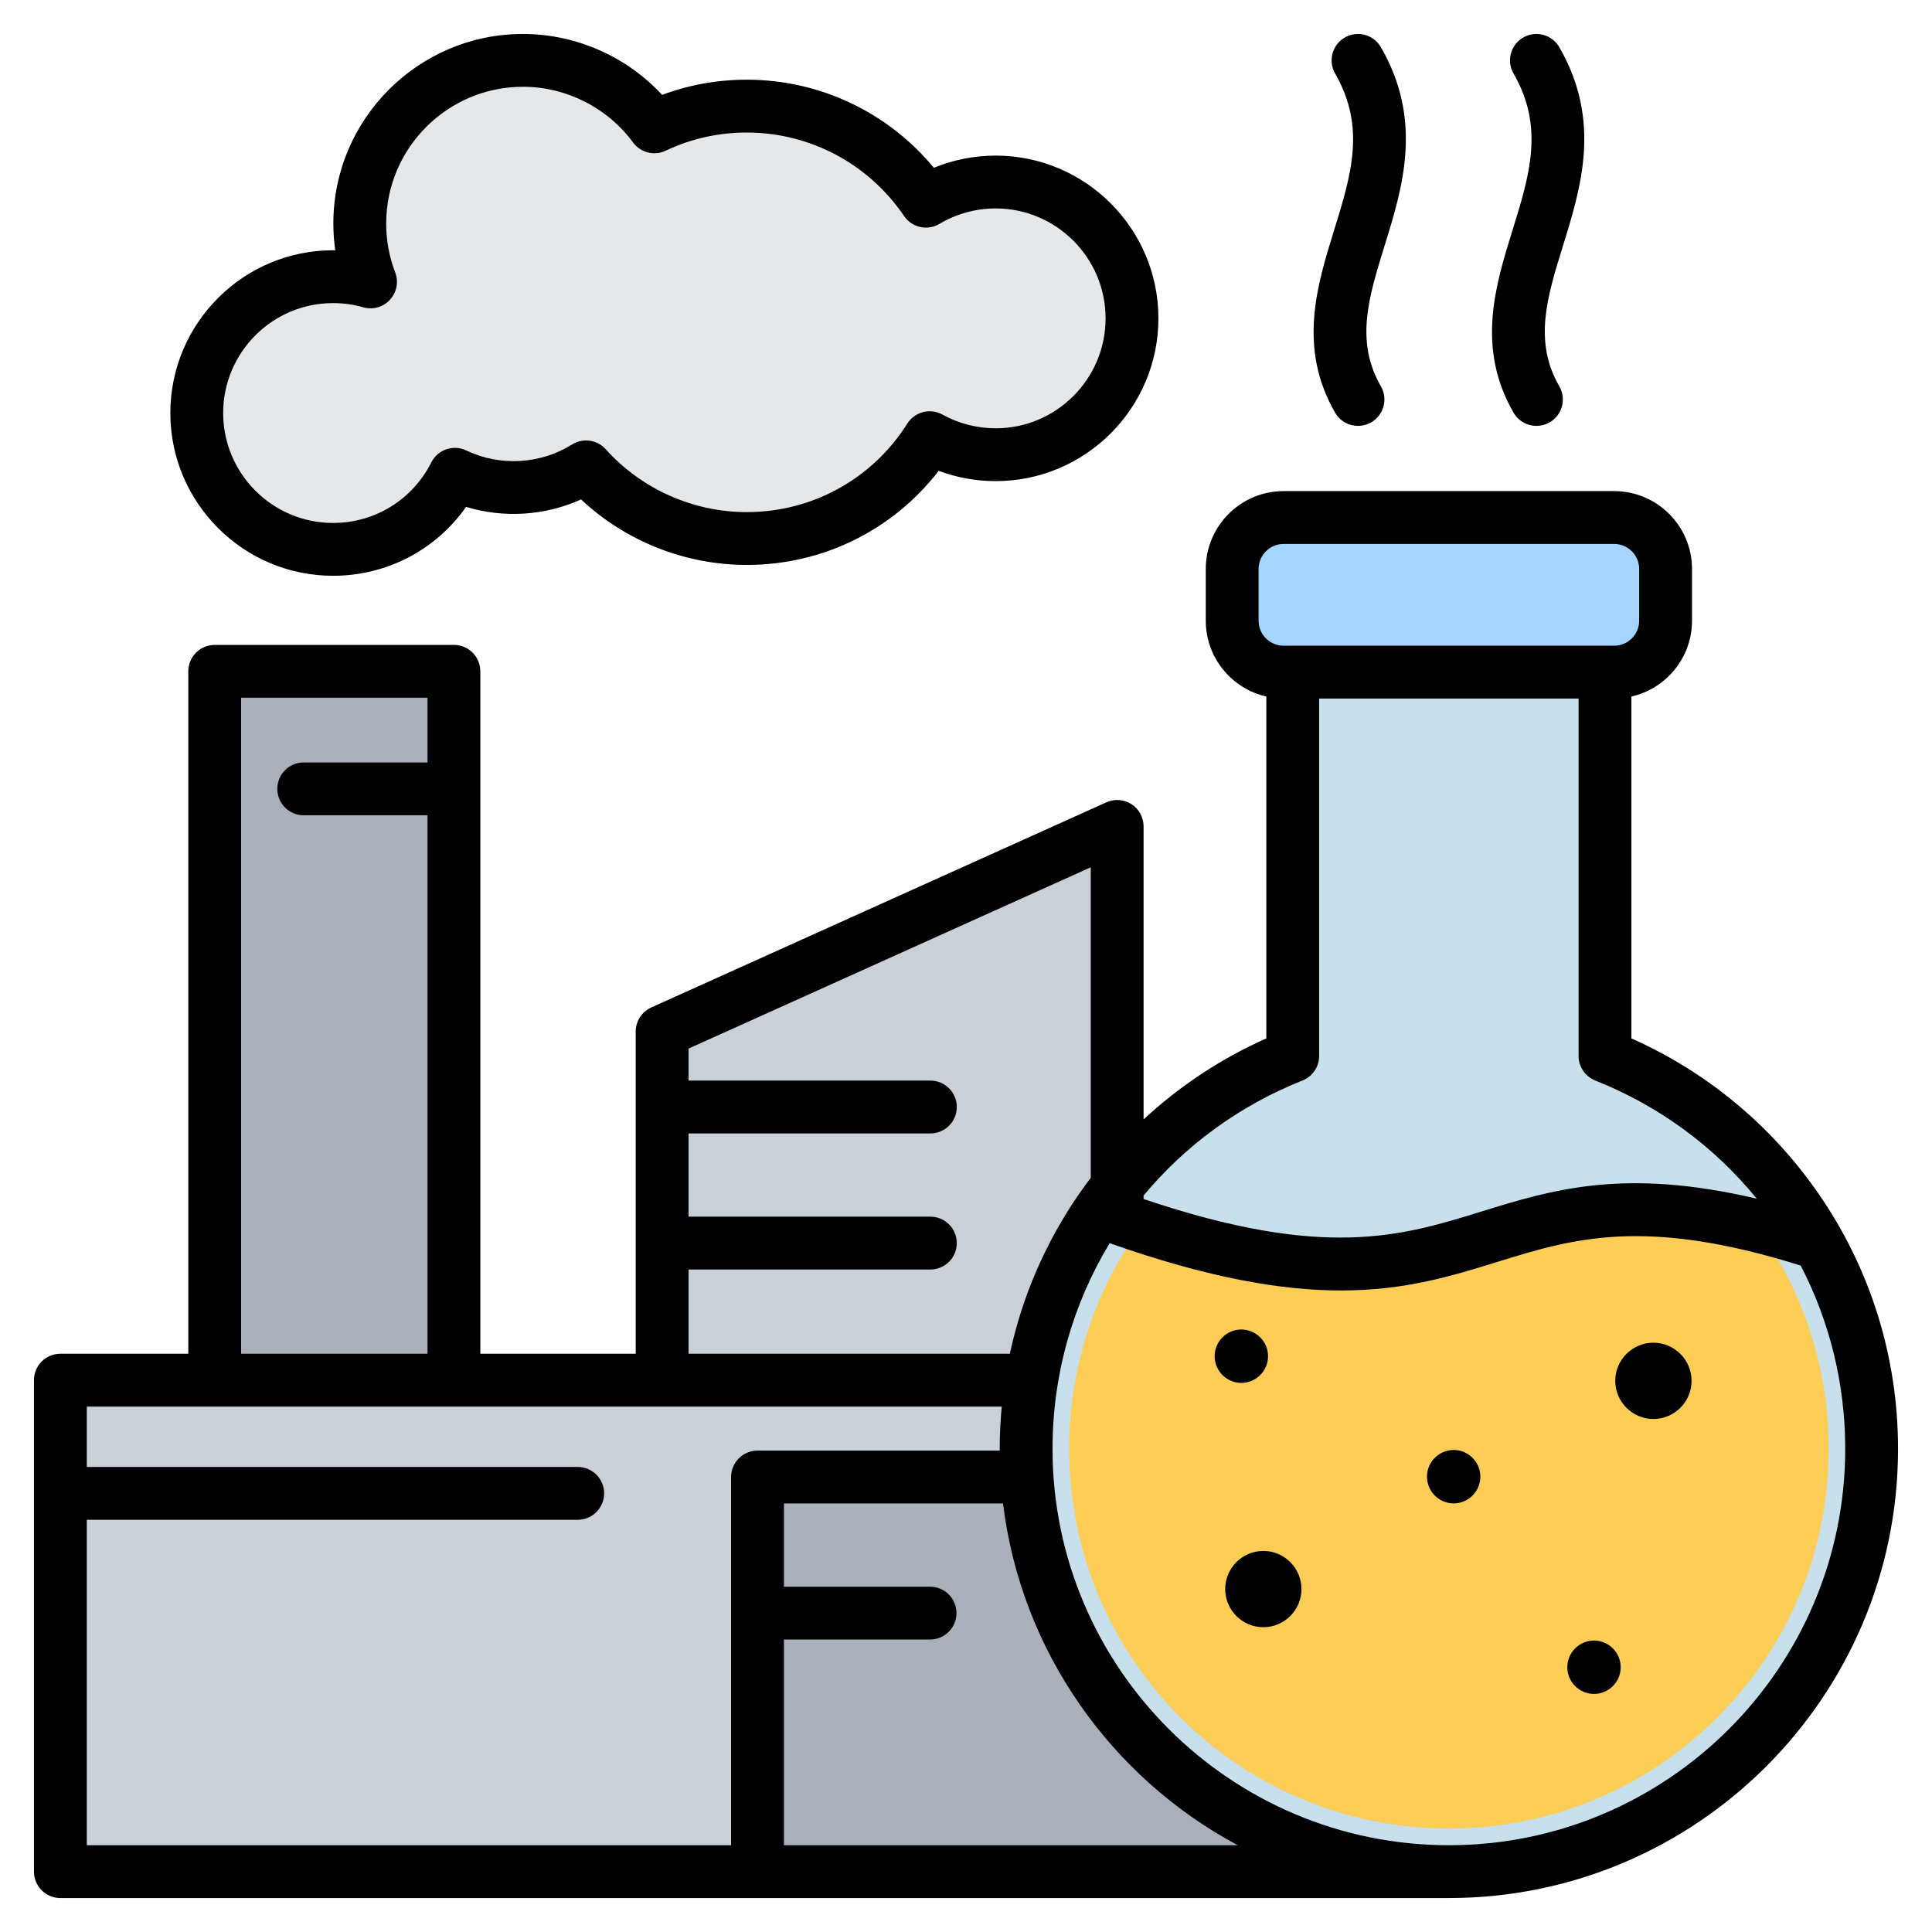
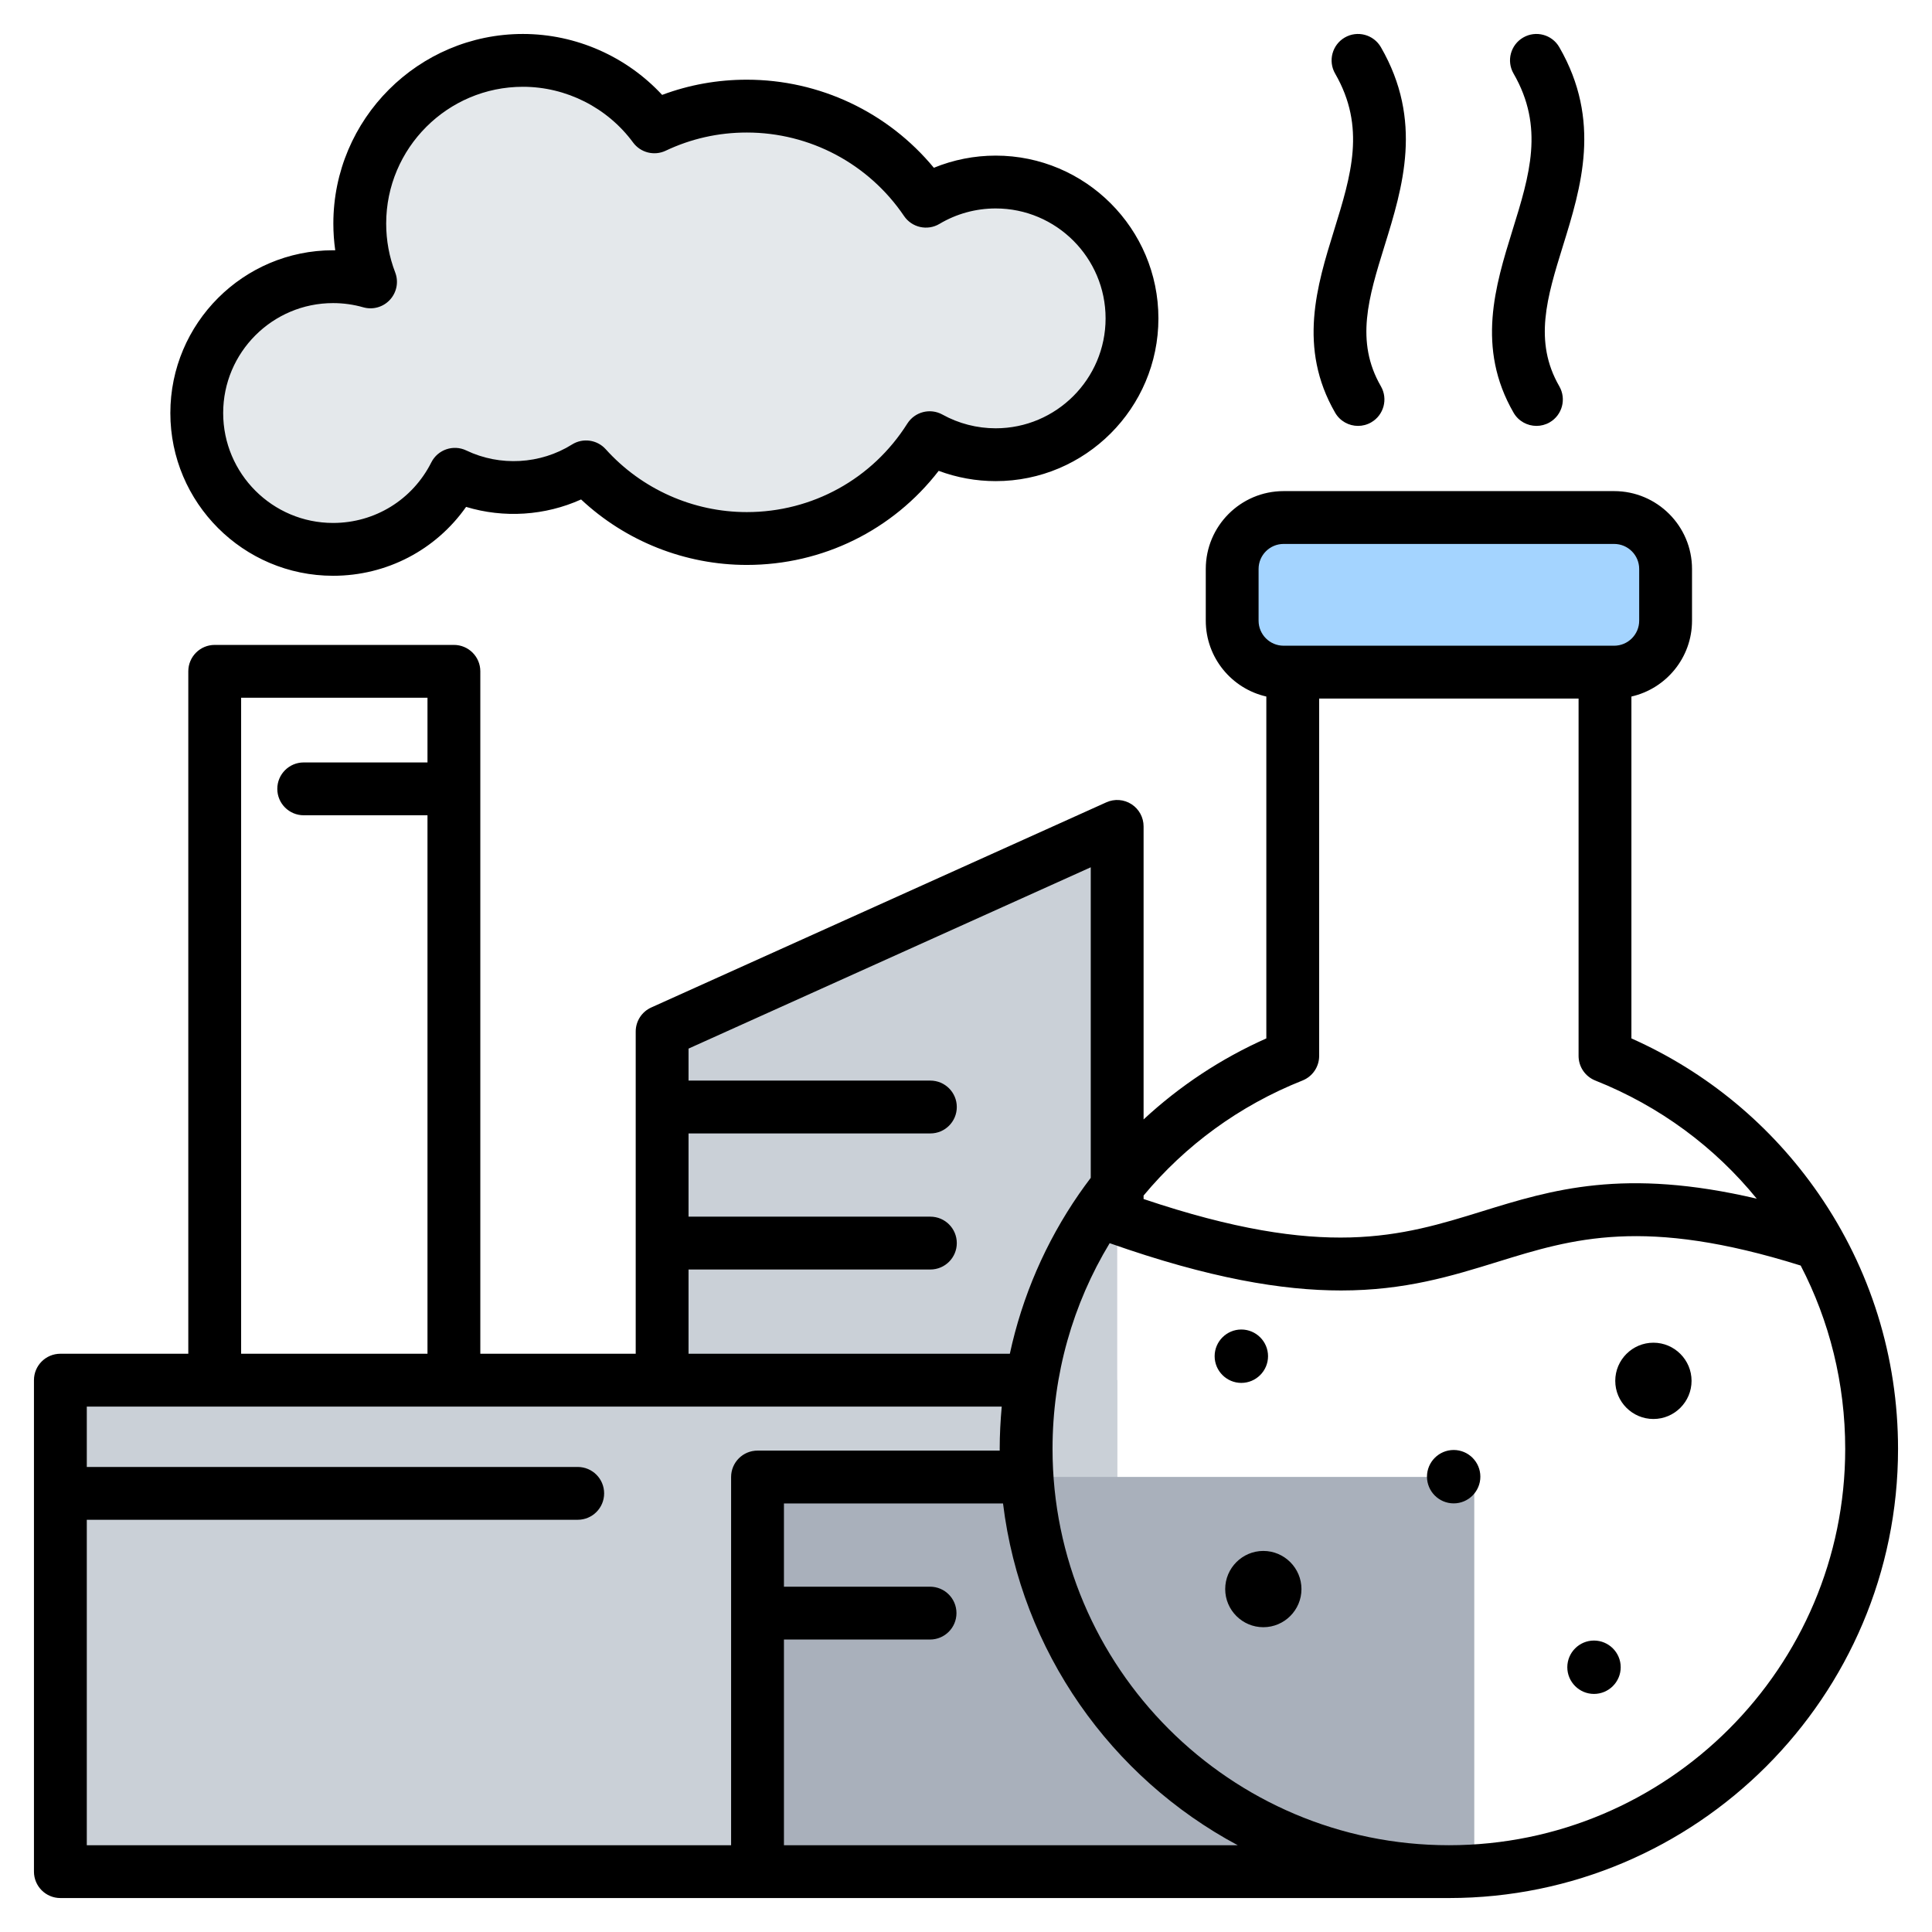
<svg xmlns="http://www.w3.org/2000/svg" id="Layer_1" viewBox="0 0 512 512">
  <g clip-rule="evenodd" fill-rule="evenodd">
    <g>
      <path d="m88.284 73.3c3.442 0 6.77.481 9.924 1.38-1.84-4.802-2.85-10.014-2.85-15.464 0-23.881 19.359-43.24 43.241-43.24 14.288 0 26.956 6.932 34.829 17.613 7.429-3.52 15.734-5.492 24.501-5.492 19.75 0 37.165 9.993 47.467 25.198 5.408-3.225 11.727-5.08 18.481-5.08 19.955 0 36.132 16.177 36.132 36.131 0 19.955-16.177 36.132-36.132 36.132-6.345 0-12.307-1.638-17.49-4.51-10.151 16.055-28.058 26.717-48.458 26.717-16.913 0-32.112-7.328-42.599-18.982-5.555 3.482-12.123 5.498-19.163 5.498-5.586 0-10.876-1.268-15.598-3.532-5.946 11.799-18.169 19.893-32.284 19.893-19.955 0-36.131-16.176-36.131-36.131-.001-19.955 16.175-36.131 36.13-36.131z" fill="#e4e8eb" />
      <g>
        <path d="m291.848 220.888-114.594 51.66c-1.1.496-1.767 1.528-1.767 2.735v205.758h120.593v-257.418c0-1.049-.491-1.951-1.372-2.52-.88-.569-1.904-.646-2.86-.215z" fill="#cad0d7" />
-         <path d="m117.308 177.883h-57.39c-1.652 0-3 1.348-3 3v216.958h63.39v-216.958c-.001-1.652-1.348-3-3-3z" fill="#a9b0bb" />
        <path d="m19.017 495.975h277.063v-130.243h-277.063c-1.652 0-3 1.348-3 3v124.243c0 1.652 1.348 3 3 3z" fill="#cad0d7" />
        <path d="m390.7 391.402h-186.936c-1.652 0-3 1.348-3 3v101.574h189.936z" fill="#a9b0bb" />
      </g>
      <g>
-         <path d="m425.356 279.812c41.394 16.46 70.66 56.872 70.66 104.131 0 61.874-50.159 112.033-112.033 112.033s-112.033-50.159-112.033-112.033c0-47.259 29.267-87.671 70.66-104.131v-117.256h82.746z" fill="#c7e0ec" />
        <path d="m340.186 137.125h87.595c7.508 0 13.632 6.124 13.632 13.632v13.71c0 7.508-6.124 13.632-13.632 13.632h-87.595c-7.508 0-13.632-6.124-13.632-13.632v-13.71c0-7.508 6.123-13.632 13.632-13.632z" fill="#a4d4ff" />
-         <path d="m465.41 324.785c-74.793-18.206-72.451 29.996-162.937.115-12.168 16.803-19.134 37.333-19.134 59.042 0 55.588 45.057 100.645 100.645 100.645s100.645-45.056 100.645-100.645c-.001-21.758-7-42.333-19.219-59.157z" fill="#fdcd56" />
      </g>
    </g>
    <path d="m392.31 391.333c0 3.897-3.167 7.078-7.069 7.078s-7.078-3.181-7.078-7.078 3.177-7.073 7.078-7.073c3.902 0 7.069 3.176 7.069 7.073zm-63.35-24.849c-3.887 0-7.069-3.181-7.069-7.078s3.182-7.073 7.069-7.073c3.902 0 7.083 3.176 7.083 7.073s-3.181 7.078-7.083 7.078zm100.544 75.351c0 3.897-3.182 7.073-7.083 7.073-3.892 0-7.069-3.177-7.069-7.073 0-3.897 3.177-7.074 7.069-7.074 3.901.001 7.083 3.177 7.083 7.074zm-84.604-20.712c0 5.568-4.537 10.104-10.109 10.104-5.558 0-10.1-4.537-10.1-10.104s4.541-10.109 10.1-10.109c5.572 0 10.109 4.542 10.109 10.109zm103.381-55.185c0 5.568-4.541 10.109-10.109 10.109-5.572 0-10.113-4.541-10.113-10.109 0-5.567 4.541-10.109 10.113-10.109 5.568 0 10.109 4.542 10.109 10.109zm-360.01-285.614c2.72 0 5.412.376 8 1.115 2.551.725 5.29-.052 7.078-2.009 1.793-1.953 2.334-4.753 1.384-7.229-1.591-4.137-2.391-8.495-2.391-12.961 0-19.983 16.26-36.243 36.238-36.243 11.469 0 22.383 5.52 29.193 14.768 1.991 2.697 5.61 3.61 8.641 2.174 6.739-3.195 13.977-4.819 21.498-4.819 16.712 0 32.289 8.273 41.669 22.124 2.08 3.073 6.203 3.986 9.384 2.09 4.485-2.678 9.638-4.094 14.9-4.094 16.058 0 29.127 13.069 29.127 29.131s-13.069 29.131-29.127 29.131c-4.941 0-9.812-1.257-14.1-3.633-3.243-1.798-7.323-.753-9.314 2.381-9.276 14.688-25.188 23.46-42.539 23.46-14.232 0-27.861-6.076-37.391-16.665-2.278-2.527-6.038-3.059-8.928-1.252-8.373 5.252-19.102 5.859-28.011 1.586-3.44-1.647-7.567-.24-9.281 3.163-4.988 9.897-14.961 16.044-26.03 16.044-16.067 0-29.127-13.069-29.127-29.131s13.06-29.131 29.127-29.131zm0 72.263c14.232 0 27.23-6.862 35.249-18.255 10.001 3.036 20.933 2.334 30.473-1.972 11.846 11.088 27.569 17.352 43.918 17.352 20.119 0 38.708-9.219 50.85-24.934 4.81 1.793 9.93 2.725 15.102 2.725 23.776 0 43.128-19.347 43.128-43.132 0-23.78-19.352-43.132-43.128-43.132-5.643 0-11.21 1.106-16.382 3.223-12.161-14.716-30.27-23.343-49.57-23.343-7.76 0-15.281 1.351-22.439 4.029-9.45-10.198-22.872-16.147-36.892-16.147-27.701 0-50.239 22.538-50.239 50.239 0 2.386.169 4.753.499 7.088-.188 0-.376-.005-.569-.005-23.79 0-43.127 19.352-43.127 43.133-.001 23.784 19.337 43.131 43.127 43.131zm265.26-91.521c4.551-14.688 8.48-27.376.292-41.565-1.93-3.351-.781-7.629 2.56-9.563 3.346-1.934 7.629-.786 9.567 2.565 11.248 19.488 5.779 37.137.951 52.709-4.198 13.549-7.831 25.249-.951 37.155 1.93 3.351.781 7.629-2.57 9.563-1.101.635-2.301.936-3.492.936-2.419 0-4.767-1.252-6.066-3.501-9.929-17.205-4.809-33.724-.291-48.299zm47.279 0c4.56-14.688 8.495-27.376.301-41.565-1.939-3.351-.79-7.629 2.56-9.563 3.351-1.934 7.633-.786 9.558 2.565 11.253 19.488 5.784 37.137.951 52.709-4.198 13.549-7.817 25.249-.951 37.155 1.93 3.351.791 7.629-2.555 9.563-1.101.635-2.311.936-3.492.936-2.419 0-4.781-1.252-6.071-3.501-9.94-17.205-4.819-33.724-.301-48.299zm-16.839 427.935c57.91 0 105.028-47.118 105.028-105.038 0-17.366-4.188-33.932-11.798-48.578-41.466-12.994-60.348-7.167-80.297-.993-12.161 3.765-24.543 7.596-41.523 7.596-15.488 0-34.807-3.191-61.308-12.533-9.714 16.039-15.14 34.751-15.14 54.507 0 57.92 47.119 105.039 105.038 105.039zm-176.219 0h120.258c-33.456-17.898-57.416-51.316-62.197-90.575h-58.06v22.063h38.718c3.873 0 7.003 3.134 7.003 6.998 0 3.868-3.13 7.003-7.003 7.003h-38.718v54.511zm-184.751-86.246h130.098c3.873 0 7.003-3.129 7.003-6.998 0-3.868-3.129-6.998-7.003-6.998h-130.098v-16.001h242.468c-.334 3.708-.537 7.445-.537 11.206 0 .155.009.31.009.461h-64.193c-3.868 0-6.998 3.134-6.998 7.003v97.574h-170.749zm40.901-217.846h49.387v17.145h-32.798c-3.868 0-7.003 3.134-7.003 6.998 0 3.868 3.134 7.003 7.003 7.003h32.798v142.701h-49.387zm118.568 151.521h64.089c3.864 0 7.003-3.134 7.003-6.998 0-3.868-3.139-7.003-7.003-7.003h-64.089v-22.058h64.089c3.864 0 7.003-3.134 7.003-7.003 0-3.864-3.139-6.998-7.003-6.998h-64.089v-8.48l106.591-48.05v82.297c-1.049 1.388-2.08 2.796-3.078 4.236-8.923 12.904-15.102 27.263-18.364 42.384h-85.149zm162.712-50.088c2.659-1.064 4.41-3.638 4.41-6.509v-94.712h68.748v94.712c0 2.871 1.751 5.445 4.41 6.509 17.173 6.824 31.734 17.719 42.803 31.32-35.174-8.264-54.263-2.381-72.791 3.355-21.413 6.626-41.711 12.905-89.7-3.266v-.918c10.989-13.214 25.301-23.808 42.12-30.491zm-11.643-121.853v-13.709c0-3.657 2.974-6.631 6.631-6.631h87.592c3.661 0 6.64 2.974 6.64 6.631v13.709c0 3.657-2.979 6.631-6.64 6.631h-87.592c-3.656 0-6.631-2.974-6.631-6.631zm148.415 151.884c-12.533-18.133-29.626-32.294-49.613-41.184v-90.599c9.182-2.085 16.062-10.297 16.062-20.1v-13.71c0-11.38-9.262-20.632-20.641-20.632h-87.592c-11.379 0-20.627 9.252-20.627 20.632v13.709c0 9.803 6.871 18.015 16.048 20.1v90.599c-12.01 5.342-22.971 12.603-32.529 21.47v-77.652c0-2.377-1.2-4.593-3.2-5.883-1.991-1.289-4.509-1.478-6.669-.499l-120.601 54.366c-2.508 1.13-4.123 3.624-4.123 6.377v85.389h-41.179v-180.85c0-3.864-3.13-6.998-6.998-6.998h-63.392c-3.869 0-6.998 3.134-6.998 6.998v180.85h-33.9c-3.868 0-7.003 3.134-7.003 7.003v130.239c0 3.868 3.134 7.003 7.003 7.003h367.969c65.628.001 119.029-53.401 119.029-119.038 0-24.298-7.28-47.674-21.046-67.59z" />
  </g>
</svg>